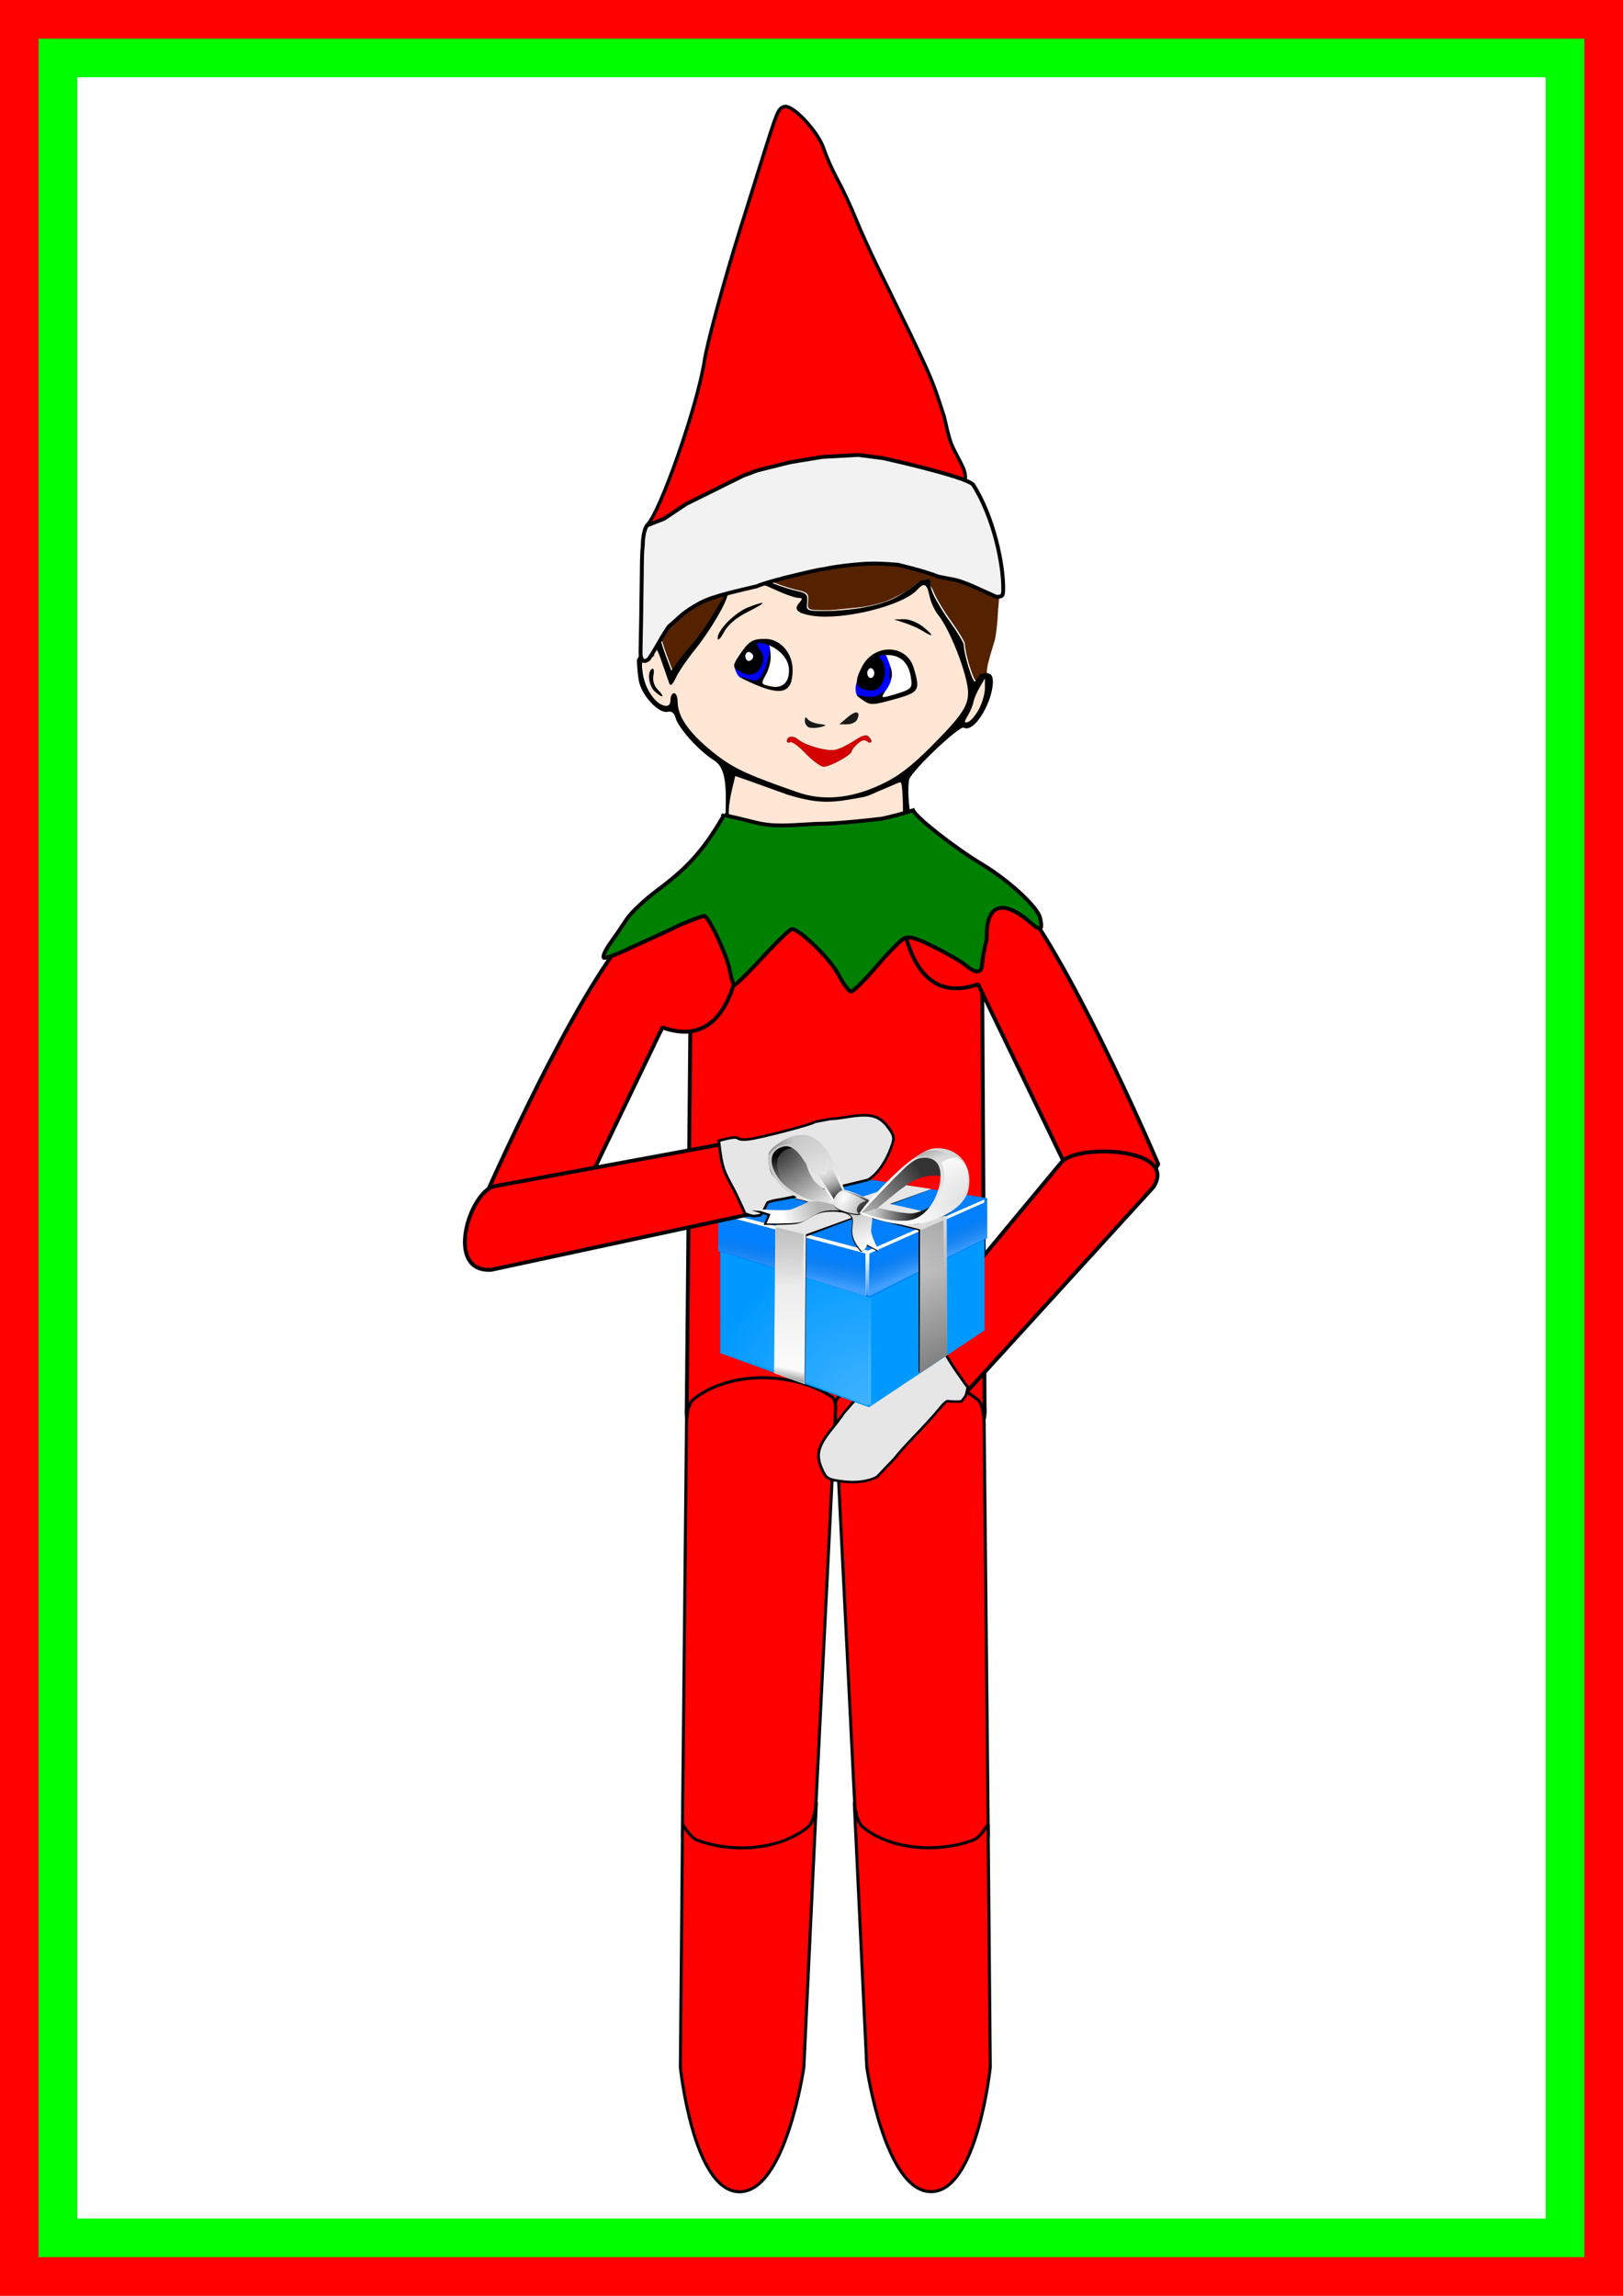
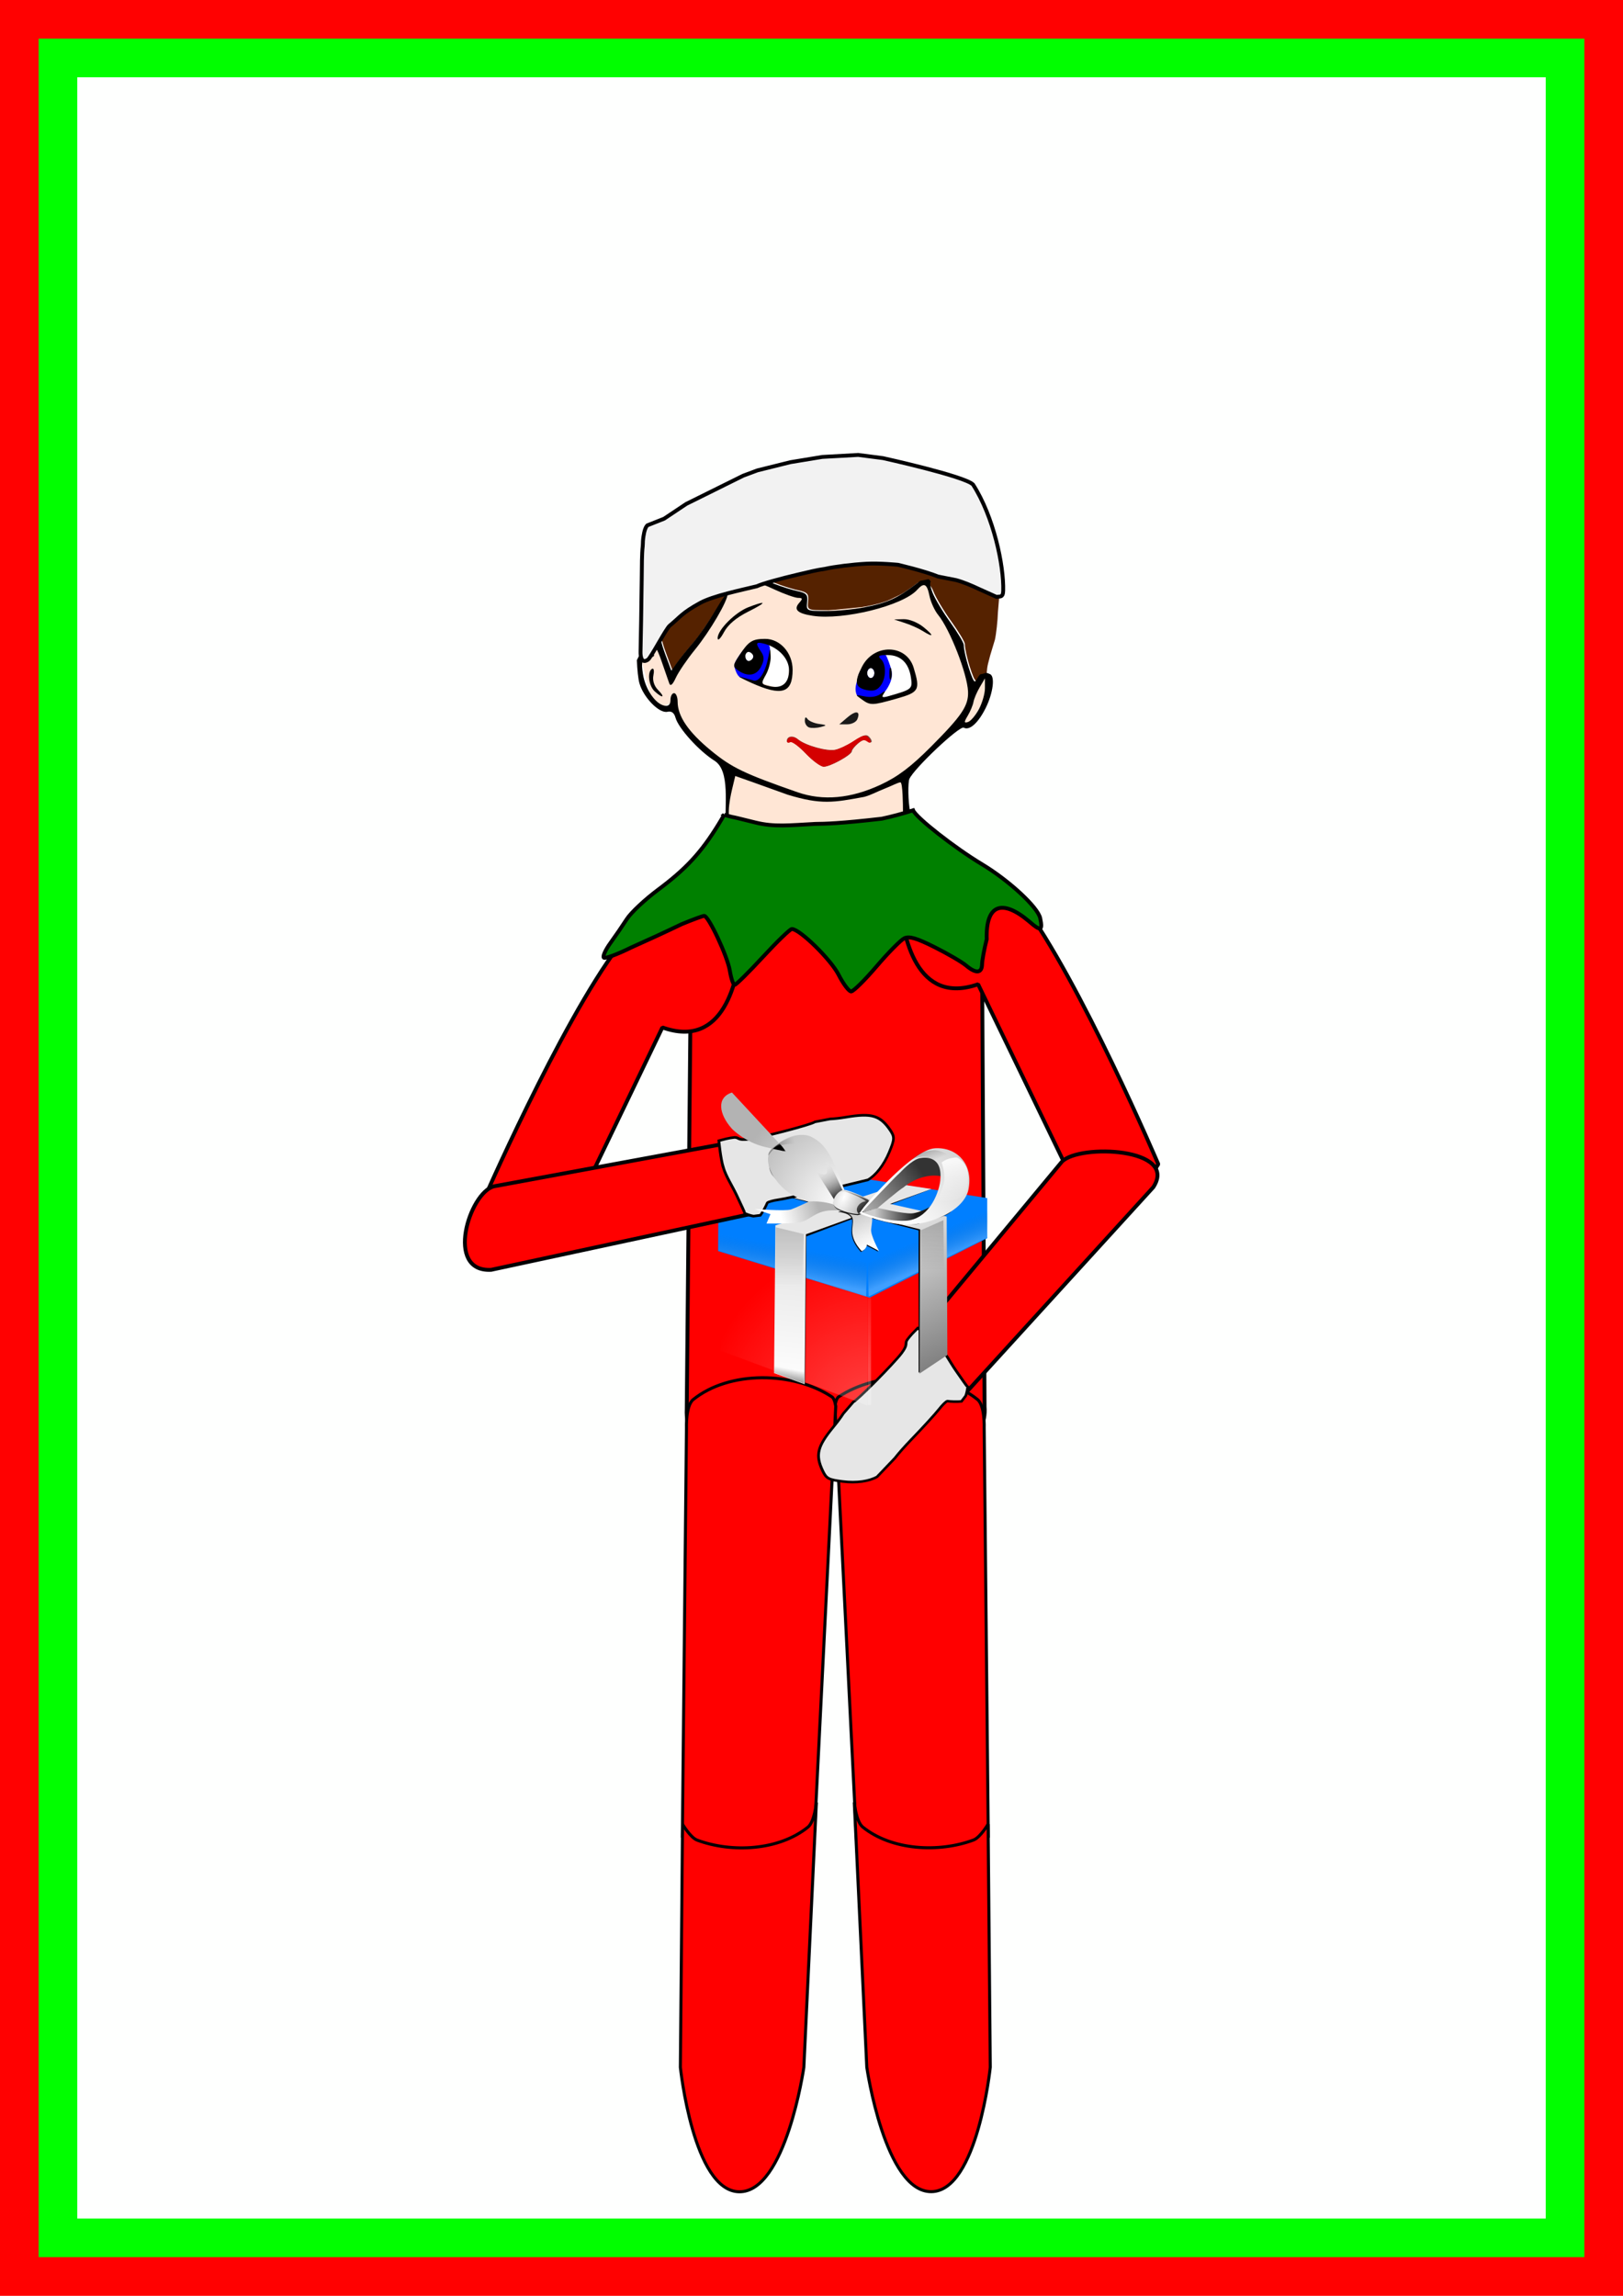
<svg xmlns="http://www.w3.org/2000/svg" xmlns:ns1="http://www.inkscape.org/namespaces/inkscape" xmlns:ns2="http://sodipodi.sourceforge.net/DTD/sodipodi-0.dtd" xmlns:xlink="http://www.w3.org/1999/xlink" width="210mm" height="297mm" viewBox="0 0 210 297" version="1.1" id="svg14474" ns1:version="0.92.2 (5c3e80d, 2017-08-06)" ns2:docname="AlanSpeak-ElfOnTheShelf04.svg" ns1:export-filename="C:\Users\Alan\Downloads\AlanSpeak-ElfOnTheShelf04.png" ns1:export-xdpi="96" ns1:export-ydpi="96">
  <defs id="defs14468">
    <filter ns1:collect="always" style="color-interpolation-filters:sRGB" id="filter1393-5-3-4-0" x="-0.034" width="1.067" y="-0.083" height="1.167">
      <feGaussianBlur ns1:collect="always" stdDeviation="0.26" id="feGaussianBlur1395-0-2-8-3" />
    </filter>
    <filter ns1:collect="always" style="color-interpolation-filters:sRGB" id="filter1259-1-7-1-0-6" x="-0.012" width="1.025" y="-0.012" height="1.023">
      <feGaussianBlur ns1:collect="always" stdDeviation="0.173" id="feGaussianBlur1261-7-6-8-2-5" />
    </filter>
    <radialGradient ns1:collect="always" r="11.035" gradientTransform="matrix(1.164,-1.975,2.046,1.206,-614.23,1863.9)" cx="985.76" cy="238.35" gradientUnits="userSpaceOnUse" id="radialGradient3171">
      <stop offset="0" style="stop-color:#ffffff" id="stop4027" />
      <stop offset="1" style="stop-color:#ffffff;stop-opacity:0" id="stop4029" />
    </radialGradient>
    <filter style="color-interpolation-filters:sRGB" ns1:collect="always" id="filter4049">
      <feGaussianBlur ns1:collect="always" stdDeviation="0.287" id="feGaussianBlur4051" />
    </filter>
    <linearGradient ns1:collect="always" x1="1002.9" y1="233.49" x2="1002.9" gradientUnits="userSpaceOnUse" xlink:href="#linearGradient3892" y2="218.97" id="linearGradient3173" />
    <linearGradient ns1:collect="always" id="linearGradient3892">
      <stop offset="0" style="stop-color:#ffffff" id="stop3894" />
      <stop offset="1" style="stop-color:#ffffff;stop-opacity:0" id="stop3896" />
    </linearGradient>
    <filter style="color-interpolation-filters:sRGB" ns1:collect="always" x="-0.727" y="-0.024" width="2.454" height="1.049" id="filter3888">
      <feGaussianBlur ns1:collect="always" stdDeviation="0.157" id="feGaussianBlur3890" />
    </filter>
    <linearGradient ns1:collect="always" x1="991.58" y1="219.12" gradientTransform="translate(16.514,-35.636)" x2="992.39" gradientUnits="userSpaceOnUse" xlink:href="#linearGradient4224" y2="214.7" id="linearGradient3175" />
    <linearGradient ns1:collect="always" id="linearGradient4224">
      <stop offset="0" style="stop-color:#ffffff" id="stop4226" />
      <stop offset="1" style="stop-color:#4d4d4d;stop-opacity:0" id="stop4228" />
    </linearGradient>
    <filter style="color-interpolation-filters:sRGB" ns1:collect="always" id="filter4286">
      <feGaussianBlur ns1:collect="always" stdDeviation="0.18" id="feGaussianBlur4288" />
    </filter>
    <linearGradient ns1:collect="always" x1="1002.8" y1="215.93" gradientTransform="translate(16.514,-35.636)" x2="1003.1" gradientUnits="userSpaceOnUse" xlink:href="#linearGradient3892" y2="223.38" id="linearGradient3177" />
    <filter style="color-interpolation-filters:sRGB" ns1:collect="always" id="filter3840">
      <feGaussianBlur ns1:collect="always" stdDeviation="0.291" id="feGaussianBlur3842" />
    </filter>
    <filter style="color-interpolation-filters:sRGB" ns1:collect="always" id="filter3936-7">
      <feGaussianBlur ns1:collect="always" stdDeviation="0.191" id="feGaussianBlur3938-3" />
    </filter>
    <linearGradient ns1:collect="always" x1="994.01" y1="235.88" gradientTransform="matrix(0.859,0,0,0.859,-44.838,92.686)" x2="996.02" gradientUnits="userSpaceOnUse" y2="216.38" id="linearGradient3179">
      <stop offset="0" style="stop-color:#ffffff" id="stop3960" />
      <stop offset="1" style="stop-color:#e6e6e6" id="stop3962" />
    </linearGradient>
    <linearGradient ns1:collect="always" x1="991.58" y1="219.12" gradientTransform="translate(30.258,-36.49)" x2="992.39" gradientUnits="userSpaceOnUse" xlink:href="#linearGradient4224" y2="214.7" id="linearGradient3181" />
    <filter style="color-interpolation-filters:sRGB" ns1:collect="always" id="filter3954">
      <feGaussianBlur ns1:collect="always" stdDeviation="0.146" id="feGaussianBlur3956" />
    </filter>
    <linearGradient ns1:collect="always" x1="1007.9" y1="210.21" gradientTransform="matrix(0.859,0,0,0.859,-44.838,92.686)" x2="1020" gradientUnits="userSpaceOnUse" y2="235.48" id="linearGradient3183">
      <stop offset="0" style="stop-color:#e6e6e6" id="stop4306" />
      <stop offset="1" style="stop-color:#666666" id="stop4308" />
    </linearGradient>
    <linearGradient ns1:collect="always" x1="991.1" y1="208.36" gradientTransform="translate(16.514,-35.636)" x2="991.1" gradientUnits="userSpaceOnUse" xlink:href="#linearGradient3969" y2="220.49" id="linearGradient3187" />
    <linearGradient ns1:collect="always" id="linearGradient3969">
      <stop offset="0" style="stop-color:#4d4d4d" id="stop3971" />
      <stop offset="1" style="stop-color:#4d4d4d;stop-opacity:0" id="stop3973" />
    </linearGradient>
    <filter style="color-interpolation-filters:sRGB" ns1:collect="always" id="filter4009">
      <feGaussianBlur ns1:collect="always" stdDeviation="0.151" id="feGaussianBlur4011" />
    </filter>
    <linearGradient ns1:collect="always" x1="990.99" y1="237.27" gradientTransform="matrix(0.859,0,0,0.859,-44.838,92.686)" x2="991.81" gradientUnits="userSpaceOnUse" y2="232.99" id="linearGradient3189">
      <stop offset="0" style="stop-color:#000000" id="stop4017" />
      <stop offset="1" style="stop-color:#000000;stop-opacity:0" id="stop4019" />
    </linearGradient>
    <linearGradient ns1:collect="always" x1="991.1" y1="208.36" gradientTransform="translate(22.384,-0.586)" x2="991.1" gradientUnits="userSpaceOnUse" xlink:href="#linearGradient3969" y2="220.49" id="linearGradient3191" />
    <filter ns1:collect="always" style="color-interpolation-filters:sRGB" id="filter1259-1-7-1-0-0-9" x="-0.012" width="1.025" y="-0.012" height="1.023">
      <feGaussianBlur ns1:collect="always" stdDeviation="0.173" id="feGaussianBlur1261-7-6-8-2-7-9" />
    </filter>
    <radialGradient ns1:collect="always" r="5.473" gradientTransform="matrix(0.85,1.511,-2.327,1.31,333.519,-1472.239)" cx="1006.3" cy="164.89" gradientUnits="userSpaceOnUse" id="radialGradient3185">
      <stop offset="0" style="stop-color:#333333" id="stop4825" />
      <stop offset="1" style="stop-color:#efefef" id="stop4827" />
    </radialGradient>
    <filter style="color-interpolation-filters:sRGB" ns1:collect="always" id="filter4332">
      <feGaussianBlur ns1:collect="always" stdDeviation="0.08" id="feGaussianBlur4334" />
    </filter>
    <linearGradient ns1:collect="always" x1="999.14" y1="206.81" gradientTransform="translate(17.482,-35.69)" x2="1003" gradientUnits="userSpaceOnUse" y2="213.36" id="linearGradient3193">
      <stop offset="0" style="stop-color:#b3b3b3" id="stop4364" />
      <stop offset="1" style="stop-color:#ffffff" id="stop4366" />
    </linearGradient>
    <filter style="color-interpolation-filters:sRGB" ns1:collect="always" x="-0.024" y="-0.1" width="1.048" height="1.201" id="filter4358">
      <feGaussianBlur ns1:collect="always" stdDeviation="0.14" id="feGaussianBlur4360" />
    </filter>
    <linearGradient ns1:collect="always" x1="1006.7" y1="170.13" x2="1006.1" gradientUnits="userSpaceOnUse" y2="164.62" id="linearGradient3195">
      <stop offset="0" style="stop-color:#7f7f7f;stop-opacity:0" id="stop5135" />
      <stop offset="1" style="stop-color:#000000" id="stop5137" />
    </linearGradient>
    <filter style="color-interpolation-filters:sRGB" ns1:collect="always" id="filter5203">
      <feGaussianBlur ns1:collect="always" stdDeviation="0.149" id="feGaussianBlur5205" />
    </filter>
    <radialGradient ns1:collect="always" r="5.838" gradientTransform="matrix(-1.564,-1.911,1.835,-1.501,1978.957,2477.78)" cx="990.44" cy="209.14" gradientUnits="userSpaceOnUse" id="radialGradient3197">
      <stop offset="0" style="stop-color:#ffffff" id="stop4206" />
      <stop offset="1" style="stop-color:#b3b3b3" id="stop4208" />
    </radialGradient>
    <linearGradient ns1:collect="always" x1="1012.3" y1="172.48" x2="1006.7" gradientUnits="userSpaceOnUse" y2="174.09" id="linearGradient3199" gradientTransform="matrix(0.859,0,0,0.859,-59.026,123.301)">
      <stop offset="0" style="stop-color:#b3b3b3" id="stop2957" />
      <stop offset="1" style="stop-color:#ffffff" id="stop2959" />
    </linearGradient>
    <filter style="color-interpolation-filters:sRGB" ns1:collect="always" id="filter4875">
      <feGaussianBlur ns1:collect="always" stdDeviation="0.084" id="feGaussianBlur4877" />
    </filter>
    <linearGradient ns1:collect="always" x1="1015.5" y1="170.63" x2="1013" gradientUnits="userSpaceOnUse" y2="165.69" id="linearGradient3201">
      <stop offset="0" style="stop-color:#333333" id="stop4893" />
      <stop offset="1" style="stop-color:#ffffff;stop-opacity:0" id="stop4895" />
    </linearGradient>
    <filter style="color-interpolation-filters:sRGB" ns1:collect="always" id="filter4943">
      <feGaussianBlur ns1:collect="always" stdDeviation="0.105" id="feGaussianBlur4945" />
    </filter>
    <radialGradient ns1:collect="always" r="2.865" gradientTransform="matrix(3.041,1.408,-2.79,6.028,-1652.418,-2379.116)" cx="999.93" cy="205.93" gradientUnits="userSpaceOnUse" id="radialGradient3203">
      <stop offset="0" style="stop-color:#ffffff" id="stop4803" />
      <stop offset="1" style="stop-color:#000000" id="stop4805" />
    </radialGradient>
    <linearGradient ns1:collect="always" x1="1020.7" y1="173.07" x2="1027" gradientUnits="userSpaceOnUse" y2="173.07" id="linearGradient3205" gradientTransform="matrix(0.859,0,0,0.859,-59.026,123.301)">
      <stop offset="0" style="stop-color:#cccccc" id="stop5399" />
      <stop offset="1" style="stop-color:#191919" id="stop5401" />
    </linearGradient>
    <linearGradient ns1:collect="always" x1="1019.5" y1="174.22" x2="1015.7" gradientUnits="userSpaceOnUse" y2="169.45" id="linearGradient3207">
      <stop offset="0" style="stop-color:#000000" id="stop4951" />
      <stop offset="1" style="stop-color:#000000;stop-opacity:0" id="stop4953" />
    </linearGradient>
    <filter style="color-interpolation-filters:sRGB" ns1:collect="always" id="filter5073">
      <feGaussianBlur ns1:collect="always" stdDeviation="0.053" id="feGaussianBlur5075" />
    </filter>
    <linearGradient ns1:collect="always" x1="1027.7" y1="166.91" x2="1017.1" gradientUnits="userSpaceOnUse" y2="174.3" id="linearGradient3209">
      <stop offset="0" style="stop-color:#333333" id="stop4817" />
      <stop offset="1" style="stop-color:#cccccc" id="stop4819" />
    </linearGradient>
    <linearGradient ns1:collect="always" x1="1036.5" y1="164.83" x2="1025.1" gradientUnits="userSpaceOnUse" y2="174.4" id="linearGradient3211">
      <stop offset="0" style="stop-color:#cccccc" id="stop4809" />
      <stop offset="1" style="stop-color:#ffffff" id="stop4811" />
    </linearGradient>
    <linearGradient ns1:collect="always" x1="1004.5" y1="162.97" x2="1008.6" gradientUnits="userSpaceOnUse" xlink:href="#linearGradient5119" y2="162.04" id="linearGradient3213" />
    <linearGradient ns1:collect="always" id="linearGradient5119">
      <stop offset="0" style="stop-color:#000000" id="stop5121" />
      <stop offset="1" style="stop-color:#000000;stop-opacity:0" id="stop5123" />
    </linearGradient>
    <filter style="color-interpolation-filters:sRGB" ns1:collect="always" id="filter5115">
      <feGaussianBlur ns1:collect="always" stdDeviation="0.07" id="feGaussianBlur5117" />
    </filter>
    <linearGradient ns1:collect="always" x1="1006.5" y1="161.72" gradientTransform="translate(22.425,0.718)" x2="1008.2" gradientUnits="userSpaceOnUse" xlink:href="#linearGradient5119" y2="163.86" id="linearGradient3215" />
    <linearGradient ns1:collect="always" x1="1031.8" y1="164.11" x2="1032.4" gradientUnits="userSpaceOnUse" y2="171.9" id="linearGradient3217">
      <stop offset="0" style="stop-color:#ffffff" id="stop5295" />
      <stop offset="1" style="stop-color:#ffffff;stop-opacity:0" id="stop5297" />
    </linearGradient>
    <filter style="color-interpolation-filters:sRGB" ns1:collect="always" id="filter5389">
      <feGaussianBlur ns1:collect="always" stdDeviation="0.08" id="feGaussianBlur5391" />
    </filter>
  </defs>
  <ns2:namedview id="base" pagecolor="#ffffff" bordercolor="#666666" borderopacity="1.0" ns1:pageopacity="1" ns1:pageshadow="2" ns1:zoom="0.24748737" ns1:cx="90.383572" ns1:cy="511.17894" ns1:document-units="mm" ns1:current-layer="layer1" showgrid="false" ns1:window-width="1366" ns1:window-height="705" ns1:window-x="-8" ns1:window-y="-8" ns1:window-maximized="1" ns1:snap-global="false" />
  <g ns1:label="Layer 1" ns1:groupmode="layer" id="layer1">
    <g id="g25045" transform="translate(-210,-297)">
      <g id="g24952">
        <g id="g4018-7-4-2" transform="rotate(180,210,297)">
          <g id="g4012-8-8-2">
            <rect style="opacity:1;vector-effect:none;fill:#ff0000;fill-opacity:0.996;stroke:none;stroke-width:0.377;stroke-linecap:square;stroke-linejoin:bevel;stroke-miterlimit:4;stroke-dasharray:none;stroke-dashoffset:0;stroke-opacity:0.996" id="rect3977-9-9-4" width="210" height="297" x="0" y="0" />
            <rect style="opacity:1;vector-effect:none;fill:#00ff00;fill-opacity:0.996;stroke:none;stroke-width:0.361;stroke-linecap:square;stroke-linejoin:bevel;stroke-miterlimit:4;stroke-dasharray:none;stroke-dashoffset:0;stroke-opacity:0.996" id="rect3977-0-8-3-9" width="200" height="287" x="5" y="5" />
            <rect style="opacity:1;vector-effect:none;fill:#ffffff;fill-opacity:0.996;stroke:none;stroke-width:0.346;stroke-linecap:square;stroke-linejoin:bevel;stroke-miterlimit:4;stroke-dasharray:none;stroke-dashoffset:0;stroke-opacity:0.996" id="rect3977-0-3-4-8-8" width="190" height="277" x="10" y="10" />
          </g>
        </g>
        <g id="g23080" transform="translate(-569.701,241.931)">
          <g id="g22994">
            <path style="opacity:1;vector-effect:none;fill:#ff0000;fill-opacity:1;stroke:#000003;stroke-width:0.5;stroke-linecap:square;stroke-linejoin:bevel;stroke-miterlimit:4;stroke-dasharray:none;stroke-dashoffset:0;stroke-opacity:0.996" d="m 906.731,171.593 0.365,65.442 c 0.731,8.266 -17.567,13.178 -19.254,2.008 -0.742,11.382 -19.783,7.797 -19.284,-1.682 l 0.62,-65.768 z" id="rect7504-0" ns1:connector-curvature="0" ns2:nodetypes="cccccc" />
            <g id="g7700-8" transform="matrix(-0.786,0,0,0.786,1275.686,-286.177)">
              <path ns2:nodetypes="accccaa" ns1:connector-curvature="0" id="rect7504-1-25" d="m 492.962,664.052 c 0.467,0.31 0.622,1.561 0.622,1.561 l -3.682,73.929 c -2.772,2.933 -19.741,-1.945 -21.568,-2.984 l 0.676,-67.356 c 0,0 -0.147,-3.698 1.108,-4.712 5.924,-4.786 16.5,-4.653 22.844,-0.438 z" style="opacity:1;vector-effect:none;fill:#ff0000;fill-opacity:1;stroke:#000003;stroke-width:0.5;stroke-linecap:square;stroke-linejoin:bevel;stroke-miterlimit:4;stroke-dasharray:none;stroke-dashoffset:0;stroke-opacity:0.996" />
              <path ns2:nodetypes="accaccaa" ns1:connector-curvature="0" id="rect7504-1-2-4" d="m 488.997,734.867 c 1.117,-0.901 1.397,-4.071 1.397,-4.071 l -2.06,43.604 c 0,0 -2.977,20.629 -10.672,20.476 -7.544,-0.15 -9.655,-20.476 -9.655,-20.476 l 0.356,-40.015 c 0,0 1.3,2.208 2.414,2.62 5.735,2.125 13.461,1.7 18.222,-2.139 z" style="opacity:1;vector-effect:none;fill:#ff0000;fill-opacity:1;stroke:#000003;stroke-width:0.5;stroke-linecap:square;stroke-linejoin:bevel;stroke-miterlimit:4;stroke-dasharray:none;stroke-dashoffset:0;stroke-opacity:0.996" />
            </g>
            <g id="g7700" transform="matrix(0.786,0,0,0.786,499.881,-286.163)">
              <path ns2:nodetypes="accccaa" ns1:connector-curvature="0" id="rect7504-1" d="m 492.962,664.052 c 0.467,0.31 0.622,1.561 0.622,1.561 l -3.682,73.929 c -2.772,2.933 -19.741,-1.945 -21.568,-2.984 l 0.676,-67.356 c 0,0 -0.147,-3.698 1.108,-4.712 5.924,-4.786 16.5,-4.653 22.844,-0.438 z" style="opacity:1;vector-effect:none;fill:#ff0000;fill-opacity:1;stroke:#000003;stroke-width:0.5;stroke-linecap:square;stroke-linejoin:bevel;stroke-miterlimit:4;stroke-dasharray:none;stroke-dashoffset:0;stroke-opacity:0.996" />
              <path ns2:nodetypes="accaccaa" ns1:connector-curvature="0" id="rect7504-1-2" d="m 488.997,734.867 c 1.117,-0.901 1.397,-4.071 1.397,-4.071 l -2.06,43.604 c 0,0 -2.977,20.629 -10.672,20.476 -7.544,-0.15 -9.655,-20.476 -9.655,-20.476 l 0.356,-40.015 c 0,0 1.3,2.208 2.414,2.62 5.735,2.125 13.461,1.7 18.222,-2.139 z" style="opacity:1;vector-effect:none;fill:#ff0000;fill-opacity:1;stroke:#000003;stroke-width:0.5;stroke-linecap:square;stroke-linejoin:bevel;stroke-miterlimit:4;stroke-dasharray:none;stroke-dashoffset:0;stroke-opacity:0.996" />
            </g>
            <path style="opacity:1;vector-effect:none;fill:#ff0000;fill-opacity:1;stroke:#000003;stroke-width:0.5;stroke-linecap:square;stroke-linejoin:bevel;stroke-miterlimit:4;stroke-dasharray:none;stroke-dashoffset:0;stroke-opacity:0.996" d="m 900.423,164.885 c -2.473,0.707 -4.5,3.834 -4.311,6.399 0.368,5.003 2.175,13.908 10.145,11.114 l 14.398,29.833 c 0.461,3.759 5.854,-1.471 8.916,-6.559 0,0 -10.041,-23.602 -17.62,-33.799 -0.96,-1.292 -3.456,-3.371 -3.456,-3.371 0,0 -5.237,-4.427 -8.072,-3.617 z" id="rect7504-8-1-4-5" ns1:connector-curvature="0" ns2:nodetypes="aacccaca" ns1:transform-center-x="-13.047774" ns1:transform-center-y="20.721245" />
-             <path style="fill:#ff0000;stroke:#000003;stroke-width:0.444;stroke-miterlimit:4;stroke-dasharray:none;stroke-opacity:0.996" d="m 866.43,121.871 c 0,0 -3.528,1.607 -3.022,1.143 1.686,-1.547 6.583,-15.566 7.446,-21.317 0.335,-2.229 2.586,-10.503 4.627,-17.002 0.661,-2.104 1.829,-5.834 2.596,-8.288 2.204,-7.051 2.294,-7.271 3.065,-7.543 1.055,-0.372 4.417,3.195 5.16,5.474 0.333,1.021 1.129,2.806 1.769,3.966 0.64,1.161 1.67,3.36 2.289,4.888 0.619,1.528 1.874,4.308 2.789,6.178 7.246,14.807 6.982,14.214 8.709,19.552 0.113,0.349 0.558,2.718 1.037,3.793 0.897,2.015 1.976,3.244 1.655,4.561 -0.184,0.754 -1.352,-0.466 -5.551,-1.536 -2.199,-0.561 -5.66,-1.194 -8.41,-1.419 -1.862,-0.153 -5.844,0.295 -8.09,0.737 -2.452,0.482 -3.258,0.742 -4.598,1.244 -3.12,1.169 -4.427,1.878 -6.142,2.653 -2.682,1.213 -3.109,1.441 -4.38,2.253" id="path859-7-2-8-8-9" ns1:connector-curvature="0" ns2:nodetypes="cssscccccsssssssssc" />
            <g id="g1455-4-3-3-0" transform="matrix(0.75,0,0,0.688,822.301,81.498)">
              <g id="g1434-0-7-1-1">
                <g id="g1414-8-0-7-6">
                  <path ns2:nodetypes="ccccccccccccccccsccccccccccscccccccccccccccccccscccc" ns1:connector-curvature="0" id="rect911-8-4-6-4-2" d="m 94.127,66.591 c -3.607,-0.011 -7.837,0.579 -12.535,1.759 -0.056,0.015 -0.113,0.028 -0.169,0.043 -0.312,0.079 -0.625,0.161 -0.941,0.245 -0.024,0.006 -0.049,0.013 -0.073,0.019 -0.729,0.195 -1.468,0.404 -2.218,0.626 l -3.371,1.001 1.419,0.623 0.718,0.315 c 0.246,0.108 0.529,0.221 0.817,0.333 0.065,0.027 0.134,0.053 0.199,0.08 1.039,0.396 2.218,0.779 2.973,0.953 1.396,0.322 1.751,0.626 1.704,1.687 -0.003,0.035 0,0.071 -0.004,0.104 -0.004,0.035 -0.007,0.07 -0.011,0.106 -0.005,0.064 -0.007,0.119 -0.014,0.188 -0.174,1.621 -0.099,1.659 3.211,1.659 1.864,0 4.861,-0.311 6.66,-0.692 4.018,-0.85 5.708,-1.691 9.097,-4.522 l 2.099,-0.416 2.082,-1.413 -3.923,-1.379 c -2.064,-0.872 -4.668,-1.31 -7.718,-1.319 z m 12.417,3.011 c -0.629,0.013 -2.397,0.602 -3.054,0.954 -1.009,0.54 0.146,0.49 0.741,2.231 0.376,1.101 1.751,3.62 3.054,5.596 1.303,1.976 2.369,3.913 2.369,4.303 0,1.659 1.532,7.118 1.929,6.872 0.238,-0.147 1.582,-0.044 1.843,-1.485 0.115,-0.747 -0.068,-0.623 0.59,-3.21 l 0.823,-2.975 c 0.221,-1.019 0.482,-3.628 0.522,-5.171 l 0.307,-4.02 -4.485,-1.485 c -2.326,-1.141 -5.015,-1.951 -6.063,-1.93 z m -35.79,1.78 c -0.145,0.02 -0.245,0.037 -0.245,0.037 h -0.003 c -2.1e-4,0 -0.125,0.23 -0.146,0.268 0.132,-0.115 0.263,-0.217 0.392,-0.305 z m -0.248,0.038 c -0.018,0.006 -7.956,2.762 -10.782,5.299 -2.836,2.546 -3.03,3.532 -1.547,7.884 l 0.999,2.934 1.007,-1.528 c 0.554,-0.84 1.795,-2.516 2.757,-3.723 0.963,-1.207 2.693,-3.943 3.845,-6.08 1.15,-2.133 3.712,-4.776 3.721,-4.786 z" style="opacity:1;vector-effect:none;fill:#552200;fill-opacity:1;stroke:none;stroke-width:0.2;stroke-linecap:square;stroke-linejoin:bevel;stroke-miterlimit:4;stroke-dasharray:none;stroke-dashoffset:0;stroke-opacity:1" />
                  <path ns2:nodetypes="ccccccccccccccccccccccccccccccc" ns1:connector-curvature="0" id="rect974-15-7-2-7" d="m 59.184,93.728 -1.582,0.716 -2.117,-1.957 -1.755,-7.325 2.457,-3.175 2.978,6.592 0.892,-1.435 9.595,-15.454 4.398,-1.089 7.969,2.823 -0.605,2.052 1.639,1.211 11.579,-1.248 8.289,-4.345 3.917,7.886 4.255,10.989 2.2,-1.539 0.528,3.116 -3.055,5.842 -2.108,0.586 -8.844,8.601 -0.411,10.284 -3.294,1.139 -14.705,-0.887 -8.997,-0.226 -3.266,0.001 -0.414,-1.649 0.171,-3.859 0.601,-5.198 -6.913,-6.149 z" style="opacity:1;vector-effect:none;fill:#ffe6d5;fill-opacity:1;stroke:none;stroke-width:0.2;stroke-linecap:square;stroke-linejoin:bevel;stroke-miterlimit:4;stroke-dasharray:none;stroke-dashoffset:0;stroke-opacity:1" />
                  <path style="fill:#000000;stroke-width:0.838" d="m 583.482,702.465 -4.475,0.174 c -0.221,0.079 -0.466,0.156 -0.729,0.232 l -2.176,1.613 c 0.294,-0.072 0.583,-0.144 0.891,-0.217 5.054,-1.202 5.232,-1.186 9.568,0.812 2.431,1.12 5.026,2.035 5.768,2.035 1.081,0 1.139,0.232 0.291,1.17 -1.503,1.662 -0.52,2.63 3.256,3.209 7.461,1.144 22.055,-2.469 25.541,-6.324 1.717,-1.898 2.428,-1.556 3.045,1.463 0.307,1.501 1.253,3.58 2.102,4.619 2.903,3.552 7.153,14.433 7.332,18.771 0.142,3.45 -1.489,5.877 -9.039,13.447 -4.929,4.943 -8.131,7.362 -12.344,9.324 -7.306,3.403 -14.116,4.016 -20.361,1.836 -13.043,-4.552 -16.048,-5.996 -21.109,-10.139 -5.564,-4.554 -8.213,-8.421 -8.213,-11.994 0,-1.148 -0.394,-2.088 -0.875,-2.088 -0.481,0 -0.875,0.75 -0.875,1.666 0,1.115 -0.476,1.578 -1.439,1.404 -2.26,-0.408 -4.77,-4.094 -5.312,-7.805 -0.441,-3.017 -0.281,-3.442 1.451,-3.857 1.445,-0.347 1.649,-0.636 0.787,-1.125 -0.864,-0.49 -0.909,-0.892 -0.172,-1.568 0.737,-0.676 1.369,0.189 2.469,3.381 0.813,2.359 1.673,4.831 1.912,5.494 0.296,0.819 0.816,0.381 1.623,-1.367 0.653,-1.415 2.747,-4.488 4.652,-6.828 3.692,-4.535 8.047,-11.961 8.014,-13.666 -0.014,-0.567 -1.356,1.243 -2.988,4.023 -1.633,2.78 -4.086,6.341 -5.451,7.912 -1.365,1.571 -3.125,3.751 -3.91,4.844 l -1.426,1.988 -1.418,-3.818 c -0.614,-1.654 -1.019,-2.926 -1.193,-3.992 l -2.498,0.09 -0.75,0.803 c -0.426,0.672 -0.788,1.118 -0.979,1.168 l -1.594,3.184 c 0.089,2.365 0.322,4.593 0.627,5.66 1.003,3.507 4.877,7.439 6.859,6.963 0.97,-0.233 1.638,0.253 1.959,1.426 0.708,2.588 5.774,8.184 9.531,10.527 3.933,2.453 2.485,10.852 2.719,17.246 l 0.814,0.104 c 0.78,-0.066 1.071,-0.033 3.121,-0.019 3.98,1.195 14.53,0.669 17.918,0.322 3.792,0.1 7.326,0.167 10.404,0.217 -0.766,-0.087 -1.481,-0.296 -2.09,-0.688 0.315,-0.311 0.34,-0.051 -9.066,-1.496 -4.031,0.941 -10.064,1.13 -14.676,-0.008 -1.683,-0.415 -4.136,1.07 -4.898,0.016 -1.58,-2.184 -0.19,-7.591 0.283,-9.566 l 0.57,-2.381 4.107,1.449 c 2.26,0.797 6.18,2.204 8.713,3.127 8.237,2.511 11.258,1.907 18.729,0.535 1.704,-0.451 3.053,-1.249 4.908,-1.973 1.855,-0.724 3.367,-1.561 3.957,-1.582 0.59,-0.021 0.625,5.884 0.625,6.846 0,1.251 0.805,3.681 -4.127,4.711 -1.437,0.3 -3.519,0.914 -5.494,1.031 2.142,0.032 4.282,0.063 5.684,0.08 l 4.375,0.092 0.023,0.018 0.059,0.039 3.59,-0.115 c -0.36,-0.398 -1.909,-3.536 -2.332,-5.473 -0.571,-2.618 -0.562,-7.216 -0.217,-8.035 1.065,-2.523 12.32,-13.135 13.326,-12.564 1.385,0.785 3.55,-1.161 5.365,-4.822 1.791,-3.614 2.395,-7.866 0.955,-8.307 -1.178,-0.537 -0.741,-0.136 -2.305,0.082 -0.651,0.713 -0.949,1.545 -1.287,1.736 -0.562,0.319 -2.734,-6.783 -2.734,-8.941 0,-0.508 -1.512,-3.028 -3.359,-5.6 -1.847,-2.571 -3.795,-5.848 -4.328,-7.281 -0.529,-1.422 -0.691,-2.125 -0.385,-2.627 l -0.502,-0.555 -2.072,0.406 -0.787,0.605 c -4.805,3.684 -7.202,4.776 -12.898,5.883 -2.551,0.496 -6.801,0.9 -9.443,0.9 -4.693,0 -4.797,-0.049 -4.551,-2.158 0.212,-1.817 -0.165,-2.247 -2.375,-2.715 -1.444,-0.305 -3.988,-1.104 -5.654,-1.775 z m 24.869,62.342 c -0.581,-0.009 -0.917,-0.011 -1.541,-0.021 0.497,0.057 1.015,0.053 1.541,0.021 z m -51.633,-40.395 c -0.043,6.9e-4 -0.091,0.016 -0.143,0.045 -1.237,0.702 -0.845,4.144 0.627,5.494 1.984,1.821 2.688,1.556 0.842,-0.316 -0.966,-0.979 -1.399,-2.342 -1.139,-3.59 0.202,-0.968 0.113,-1.637 -0.188,-1.633 z m 81.314,2.383 v 2.41 c 0,1.325 -0.677,3.648 -1.496,5.162 -0.819,1.514 -2.019,2.912 -2.668,3.105 -0.979,0.292 -0.986,0.029 -0.043,-1.549 0.625,-1.045 1.254,-2.558 1.4,-3.361 0.146,-0.804 0.84,-2.429 1.541,-3.613 z" transform="matrix(0.705,0,0,0.769,-336.691,-469.764)" id="path859-8-8-4-1-2" ns1:connector-curvature="0" ns2:nodetypes="ccccscsccccccccccsssccccscccccccccccccccccccccccccccccccccccsccccccccccccccssccccccsccccccccccccccscccccc" />
                  <g transform="translate(-1148.168,35.304)" id="g1165-0-8-1-9">
                    <g id="g1159-8-97-2-9">
                      <path ns2:nodetypes="cccccaccccc" ns1:connector-curvature="0" id="rect1108-2-88-2-6-6" d="m 1224.624,47.432 2.977,2.877 -0.324,4.158 -1.528,1.188 -6.813,-2.15 c 0,0 -0.275,-0.367 -0.38,-0.569 -0.185,-0.353 -0.439,-1.112 -0.439,-1.112 l -0.09,-0.367 1.824,-2.858 2.051,-1.647 z" style="opacity:1;vector-effect:none;fill:#ffffff;fill-opacity:1;stroke:none;stroke-width:0.053;stroke-linecap:square;stroke-linejoin:bevel;stroke-miterlimit:4;stroke-dasharray:none;stroke-dashoffset:0;stroke-opacity:1" />
                      <path ns2:nodetypes="ccsccsccccssscc" ns1:connector-curvature="0" id="path859-8-4-8-9-4-1-0-9-4" d="m 1220.476,47.628 c -0.733,0.806 -0.985,0.936 -1.517,1.815 -0.686,1.134 -1.029,1.66 -0.843,2.423 0.138,0.566 0.458,1.422 0.875,1.739 3.079,1.557 3.671,0.416 4.456,-1.308 0.392,-0.861 0.782,-2.621 0.762,-3.886 -0.01,-0.528 -0.048,-0.568 -0.215,-0.836 -0.73,-0.697 -2.136,-1.031 -3.518,0.053 z m -0.251,1.152 c 0.099,-0.01 0.779,0.154 0.906,0.233 0.34,0.21 0.188,0.669 0.188,0.819 0,0.15 -0.261,0.884 -0.601,0.884 -0.34,0 -0.881,-0.608 -0.881,-0.968 0,-0.225 0.224,-0.952 0.389,-0.968 z" style="fill:#0000ff;stroke-width:0.617" />
                      <path ns2:nodetypes="cccscccccccccccscccccccsccaaaaaa" ns1:connector-curvature="0" id="path859-8-4-8-9-1-6-7-2" d="m 1222.852,39.647 v 5.3e-4 c -0.021,-0.002 -0.046,-10e-4 -0.077,0.002 -0.295,0.03 -1.052,0.29 -2.276,0.801 -2.313,0.967 -5.367,4.318 -5.324,5.842 0.016,0.568 0.505,0.061 1.086,-1.128 0.697,-1.426 2.103,-2.733 4.138,-3.844 1.943,-1.061 2.763,-1.646 2.454,-1.674 z m 0.503,6.762 c -2.206,0.012 -2.828,0.44 -4.396,3.033 -1.195,1.976 -1.21,2.17 -0.232,2.913 1.657,1.259 3.174,0.97 3.959,-0.753 0.556,-1.221 0.553,-1.863 -0.014,-2.77 -1.048,-1.678 -0.926,-1.955 0.652,-1.476 2.416,0.733 4.167,2.809 4.167,4.941 0,2.439 -1.218,3.547 -3.32,3.019 -1.528,-0.383 -1.552,-0.463 -0.676,-2.157 0.5,-0.967 0.872,-2.537 0.826,-3.487 -0.08,-1.65 -0.096,-1.658 -0.337,-0.185 -0.503,3.067 -1.588,5.043 -2.606,4.748 -0.542,-0.157 -1.541,-0.46 -2.22,-0.673 -0.679,-0.213 0.154,0.294 1.852,1.127 5.245,2.573 7.099,1.931 7.099,-2.456 0,-3.19 -2.161,-5.837 -4.755,-5.822 z m -2.998,2.486 c 0.162,-0.075 0.383,-0.006 0.526,0.101 0.252,0.188 0.499,0.528 0.436,0.836 -0.077,0.371 -0.511,0.796 -0.882,0.719 -0.344,-0.071 -0.491,-0.584 -0.485,-0.935 0,-0.275 0.155,-0.604 0.405,-0.72 z" style="fill:#000000;stroke-width:0.617" />
                    </g>
                  </g>
                  <g transform="translate(-1133.131,38.484)" id="g1221-36-9-0-2">
                    <g id="g1215-9-1-3-9">
                      <path ns2:nodetypes="cccccaccccc" ns1:connector-curvature="0" id="rect1108-2-8-93-0-9-0" d="m 1231.03,45.937 2.977,2.877 -0.324,4.158 -4.826,1.679 -4.667,-0.782 c 0,0 -0.194,-0.645 -0.211,-0.978 -0.041,-0.815 0.275,-2.433 0.275,-2.433 l 0.857,-1.01 0.491,-1.104 2.098,-2.114 z" style="opacity:1;vector-effect:none;fill:#ffffff;fill-opacity:1;stroke:none;stroke-width:0.053;stroke-linecap:square;stroke-linejoin:bevel;stroke-miterlimit:4;stroke-dasharray:none;stroke-dashoffset:0;stroke-opacity:1" />
                      <path ns2:nodetypes="ccaccscccaaaaa" ns1:connector-curvature="0" id="path859-8-4-8-9-4-4-2-8-8-6" d="m 1225.879,47.605 c -0.733,0.806 -0.87,1.357 -1.401,2.236 -0.273,1.498 -0.601,2.037 -0.537,3.076 0.023,0.366 0.196,0.985 0.321,1.053 3.079,1.557 4.662,-0.32 5.448,-2.044 0.392,-0.861 0.612,-1.695 0.373,-2.937 -0.128,-0.667 -0.718,-2.36 -0.885,-2.628 -0.73,-0.697 -1.887,0.027 -3.27,1.111 z m 0.677,1.11 c 0.366,-0.008 0.626,0.527 0.639,0.893 0.015,0.393 -0.219,0.993 -0.612,1.008 -0.378,0.015 -0.654,-0.544 -0.663,-0.922 -0.01,-0.389 0.247,-0.971 0.636,-0.98 z" style="fill:#0000ff;stroke-width:0.617" />
                      <path ns2:nodetypes="cccccsccccccccsccccccccccscsccscsssc" ns1:connector-curvature="0" id="path859-8-4-8-9-2-8-5-23-4-0" d="m 1232.236,39.528 -1.663,0.049 1.852,0.659 c 1.019,0.362 2.4,1.035 3.07,1.494 v 5.29e-4 c 1.946,1.335 2.022,0.931 0.137,-0.727 -0.984,-0.866 -2.45,-1.503 -3.395,-1.475 z m -2.415,5.704 v 5.29e-4 c -1.81,-0.047 -3.724,1.01 -4.761,3.195 -1.372,2.89 -1.214,3.932 0.67,4.405 1.208,0.303 1.858,0.112 2.47,-0.724 1.03,-1.408 1.077,-4.109 0.089,-5.097 -0.576,-0.576 -0.323,-0.741 1.139,-0.741 2.275,0 3.676,1.457 4.058,4.22 0.298,2.153 0.197,2.246 -3.762,3.48 -1.143,0.357 -1.355,0.273 -0.962,-0.38 0.423,-0.702 0.336,-0.702 -0.532,0.003 -0.639,0.518 -1.691,0.692 -2.743,0.453 -1.619,-0.368 -1.645,-0.339 -0.507,0.549 1.522,1.188 1.778,1.182 6.05,-0.134 3.876,-1.194 4.089,-1.616 2.925,-5.805 -0.619,-2.227 -2.325,-3.377 -4.135,-3.424 z m 0.116,3.379 c -0.093,-0.026 -0.161,0.355 -0.17,1.055 -0.013,1.019 0.116,1.51 0.285,1.092 0.169,-0.418 0.179,-1.251 0.023,-1.852 -0.049,-0.188 -0.096,-0.283 -0.138,-0.295 z m -3.377,0.129 c 0.34,0 0.617,0.417 0.617,0.926 0,0.509 -0.277,0.926 -0.617,0.926 -0.34,0 -0.618,-0.417 -0.618,-0.926 0,-0.509 0.278,-0.926 0.618,-0.926 z" style="fill:#000000;stroke-width:0.617" />
                    </g>
                  </g>
                  <path ns2:nodetypes="cccccccc" ns1:connector-curvature="0" id="path859-8-4-8-8-4-5-6-5-4" d="m 82.235,96.492 c -0.12,-0.022 -0.184,0.179 -0.188,0.599 0,0.566 0.338,1.145 0.762,1.288 0.424,0.143 1.327,0.103 2.007,-0.09 1.098,-0.311 1.064,-0.375 -0.308,-0.579 -0.849,-0.126 -1.748,-0.548 -1.997,-0.938 -0.111,-0.174 -0.203,-0.267 -0.275,-0.28 z" style="fill:#1a1a1a;stroke-width:0.617" />
                  <path ns2:nodetypes="cccccc" ns1:connector-curvature="0" id="path859-8-4-8-8-4-4-7-5-9-2" d="m 90.897,95.545 c -0.334,0.025 -0.858,0.334 -1.508,0.94 l -1.392,1.297 h 1.371 c 0.754,0 1.535,-0.429 1.736,-0.953 0.337,-0.879 0.223,-1.316 -0.206,-1.284 z" style="fill:#1a1a1a;stroke-width:0.617" />
                  <path transform="matrix(0.791,0,0,0.791,186.408,-249.433)" ns2:nodetypes="csccssccccscc" ns1:connector-curvature="0" id="path859-8-4-8-8-1-4-6-7-3-3" d="m -118.621,441.56 c -0.528,0.004 -1.3,0.416 -2.534,1.309 -1.337,0.969 -3.189,1.928 -4.114,2.131 -1.873,0.411 -6.555,-1.029 -8.208,-2.525 -1.069,-0.967 -2.384,-0.714 -2.384,0.458 0,0.34 0.305,0.428 0.678,0.198 0.382,-0.236 1.888,0.963 3.444,2.742 1.548,1.769 3.293,3.161 3.964,3.161 1.41,0 6.113,-2.838 6.113,-3.688 0,-0.322 0.603,-1.147 1.339,-1.833 1.01,-0.941 1.541,-1.08 2.161,-0.566 0.993,0.824 1.107,-0.172 0.13,-1.148 -0.159,-0.159 -0.349,-0.242 -0.589,-0.24 z" style="fill:#501616;fill-opacity:0.779;stroke-width:0.617;filter:url(#filter1393-5-3-4-0)" />
                  <path ns2:nodetypes="csccssccccscc" ns1:connector-curvature="0" id="path859-8-4-8-8-1-4-3-3-6-4-6" d="m 92.424,99.919 c -0.411,0.003 -1.013,0.324 -1.973,1.02 -1.041,0.754 -2.483,1.501 -3.204,1.66 -1.459,0.32 -5.105,-0.801 -6.392,-1.966 -0.832,-0.753 -1.857,-0.556 -1.857,0.357 0,0.264 0.237,0.334 0.528,0.154 0.297,-0.184 1.47,0.75 2.682,2.135 1.205,1.378 2.565,2.462 3.087,2.462 1.098,0 4.761,-2.21 4.761,-2.872 0,-0.251 0.469,-0.893 1.043,-1.427 0.787,-0.733 1.2,-0.841 1.683,-0.441 0.774,0.642 0.862,-0.134 0.101,-0.894 -0.124,-0.124 -0.271,-0.188 -0.458,-0.187 z" style="fill:#d40000;stroke-width:0.481" />
                </g>
              </g>
            </g>
            <path style="opacity:1;vector-effect:none;fill:#ff0000;fill-opacity:1;stroke:#000003;stroke-width:0.5;stroke-linecap:square;stroke-linejoin:bevel;stroke-miterlimit:4;stroke-dasharray:none;stroke-dashoffset:0;stroke-opacity:0.996" d="m 871.368,170.515 c 2.468,0.724 4.472,3.866 4.265,6.429 -0.404,5 -2.275,13.892 -10.225,11.041 l -12.913,26.854 c -5.057,3.753 -13.191,5.012 -10.568,-3.748 0,0 10.21,-23.529 17.862,-33.672 0.969,-1.285 3.48,-3.346 3.48,-3.346 0,0 5.269,-4.389 8.098,-3.559 z" id="rect7504-8-1-4-6-5" ns1:connector-curvature="0" ns2:nodetypes="aacccaca" ns1:transform-center-x="13.355476" ns1:transform-center-y="20.15355" />
            <path style="fill:#008000;stroke:#000000;stroke-width:0.5;stroke-miterlimit:4;stroke-dasharray:none;stroke-opacity:1" d="m 873.404,160.46 c -0.207,0.378 -0.451,0.793 -0.736,1.256 -2.245,3.646 -4.209,5.768 -7.839,8.471 -1.68,1.251 -3.49,2.95 -4.022,3.776 -0.532,0.826 -1.489,2.222 -2.128,3.103 -0.639,0.881 -1.021,1.731 -0.849,1.89 0.172,0.158 1.767,-0.433 3.543,-1.313 2.003,-0.891 4.312,-1.95 6.529,-3.017 1.433,-0.591 2.744,-1.074 2.914,-1.074 0.567,0 3.013,5.229 3.317,7.091 0.165,1.009 0.446,1.836 0.624,1.836 0.178,0 1.825,-1.626 3.659,-3.613 1.834,-1.987 3.518,-3.613 3.742,-3.613 1.01,0 5.037,3.936 6.042,5.906 0.609,1.194 1.342,2.17 1.629,2.17 0.287,0 1.761,-1.453 3.277,-3.229 1.516,-1.776 3.132,-3.414 3.592,-3.64 0.638,-0.313 1.573,-0.042 3.939,1.144 1.706,0.855 3.533,1.919 4.058,2.365 1.273,1.078 2.05,1.023 2.074,-0.147 0.011,-0.526 0.282,-1.988 0.603,-3.25 -0.133,-4.538 2.005,-5.243 5.509,-2.284 1.471,1.293 1.755,1.206 1.413,-0.43 -0.298,-1.422 -4.023,-4.873 -7.545,-6.989 -3.527,-2.12 -8.501,-6.017 -8.901,-6.973 -1.329,0.433 -2.858,0.835 -4.044,1.084 -5.405,0.627 -7.41,0.662 -8.593,0.672 -3.398,0.179 -5.325,0.425 -7.766,-0.177 -2.304,-0.569 -2.685,-0.665 -3.012,-0.719 -0.489,-0.132 -0.716,-0.162 -1.032,-0.294 z" id="path859-9-6-4-3-0" ns1:connector-curvature="0" ns2:nodetypes="ccccssccscscscsccccccccscccccc" />
            <g id="g7894-5" ns1:transform-center-x="17.786814" ns1:transform-center-y="18.913088" transform="rotate(42.182,788.524,644.506)">
              <g id="g7886-9">
                <path style="opacity:1;vector-effect:none;fill:#ff0000;fill-opacity:1;stroke:#000003;stroke-width:0.5;stroke-linecap:square;stroke-linejoin:bevel;stroke-miterlimit:4;stroke-dasharray:none;stroke-dashoffset:0;stroke-opacity:0.996" d="m 588.914,232.743 1.299,30.112 9.569,0.393 0.113,-35.996 c -0.956,-5.981 -10.848,2.221 -10.98,5.491 z" id="rect7504-8-1-2" ns1:connector-curvature="0" ns2:nodetypes="ccccc" ns1:transform-center-x="2.0670511" ns1:transform-center-y="17.156991" />
                <g id="g1319-4-5-2-8-1" transform="matrix(-0.403,0.415,0.362,0.389,287.183,250.451)">
                  <g id="g1314-4-4-3-8-1">
                    <path style="fill:#000000;fill-opacity:1;stroke-width:0.617;filter:url(#filter1259-1-7-1-0-6)" d="m -369.732,423.534 c -0.322,0.099 -0.471,0.142 -0.782,0.201 l -2.91,2.87 c -1.601,1.578 -4.044,4.778 -5.43,7.11 -1.385,2.332 -2.557,4.228 -2.603,4.214 0.083,0.698 0.231,1.49 0.465,2.103 l 0.969,1.296 c 0.98,0.036 2.522,-0.129 3.163,-0.287 0.26,0 1.119,0.841 1.909,1.868 0.79,1.027 3.598,4.124 6.241,6.882 1.582,1.651 2.946,3.221 3.772,4.305 l 4.036,4.256 c 1.783,0.981 4.656,1.238 7.707,0.605 3.175,-0.659 3.65,-0.962 4.428,-2.824 1.675,-4.008 1.19,-6.054 -2.515,-10.614 -0.97,-1.194 -1.721,-2.233 -2.241,-3.075 l -2.296,-2.681 c -0.701,-0.13 -9.207,-8.764 -10.927,-11.095 -1.576,-2.136 -1.897,-3.176 -1.281,-3.139 0.007,0 0.016,0.003 0.023,0.004 l -1.574,-1.838 c -0.054,-0.055 -0.1,-0.1 -0.156,-0.158 z" id="path859-70-0-92-2-5-0-20" ns1:connector-curvature="0" ns2:nodetypes="ccccccccscccccccccccccc" />
                    <path style="fill:#e6e6e6;fill-opacity:1;stroke:#000000;stroke-width:0.617;stroke-opacity:1" d="m -375.077,427.417 c -1.507,1.923 -2.371,4.035 -3.757,6.367 -1.385,2.332 -2.557,4.228 -2.603,4.214 0.083,0.698 0.231,1.49 0.465,2.103 l 0.969,1.296 c 0.98,0.036 2.522,-0.129 3.163,-0.287 0.26,0 1.119,0.841 1.909,1.868 0.79,1.027 3.598,4.124 6.241,6.882 1.582,1.651 2.946,3.221 3.772,4.305 l 4.036,4.256 c 1.783,0.981 4.656,1.238 7.707,0.605 3.175,-0.659 3.65,-0.962 4.428,-2.824 1.675,-4.008 1.19,-6.054 -2.515,-10.614 -0.97,-1.194 -1.721,-2.233 -2.241,-3.075 l -2.296,-2.681 c -0.701,-0.13 -9.207,-8.764 -10.927,-11.095 -1.576,-2.136 -0.695,-2.173 -1.281,-3.139 -0.764,-1.068 -1.519,-1.802 -2.41,-2.715 0,0 -3.309,2.811 -4.661,4.537 z" id="path859-70-0-1-0-8-9-0-7" ns1:connector-curvature="0" ns2:nodetypes="acccccsccccccccccca" />
                  </g>
                </g>
              </g>
            </g>
            <path style="fill:#f2f2f2;fill-opacity:1;stroke:#000003;stroke-width:0.5;stroke-miterlimit:4;stroke-dasharray:none;stroke-opacity:0.997" d="m 891.825,127.992 c -1.83,0.095 -4.154,0.388 -5.379,0.666 -1.09,0.154 -2.04,0.397 -3.491,0.736 -2.143,0.501 -4.587,1.167 -5.32,1.514 -2.075,0.504 -5.681,1.254 -7.333,2.159 -2.381,1.305 -2.526,1.769 -3.946,2.937 -0.485,0.399 -2.411,4.131 -2.823,4.411 -1.049,0.71 -0.954,-1.037 -0.952,-1.09 0.043,-1.753 0.112,-6.001 0.153,-9.44 0.02,-1.707 0.01,-3.113 0.129,-4.16 0.03,-0.259 0.011,-0.405 0.028,-0.657 0.028,-0.403 0.101,-0.841 0.159,-1.099 0.169,-0.757 0.419,-0.943 0.419,-0.943 l 2.153,-0.853 2.88,-1.918 7.356,-3.646 1.85,-0.69 4.271,-1.061 4.115,-0.677 4.652,-0.259 3.199,0.412 c 0,0 10.549,2.321 11.653,3.417 2.668,4.151 4,10.462 3.907,13.745 -0.019,0.934 -0.48,0.699 -0.877,0.786 l -2.257,-1.015 c -0.918,-0.437 -2.042,-0.909 -2.964,-1.154 l -2.333,-0.461 c -1.816,-0.74 -5.196,-1.521 -5.196,-1.521 0,0 -2.332,-0.229 -4.052,-0.14 z" id="path859-5-4-8-8-7" ns1:connector-curvature="0" ns2:nodetypes="ccccsssccsssccccccccccccccccc" />
            <g id="g22249" transform="translate(75.306,-60.586)">
              <g id="g22232">
-                 <path d="m 797.594,275.656 v 15.052 l 19.244,7.002 14.949,-9.948 v -14.296 l -15.378,8.11 z" style="fill:#0099ff;fill-rule:evenodd;stroke-width:0.859" ns2:nodetypes="ccccccc" ns1:connector-curvature="0" id="path3105" />
                <path d="m 997.28,194.51 22.12,8.26 V 185.7 l -22.12,-6.72 z" style="opacity:0.525;fill:url(#radialGradient3171);fill-rule:evenodd;filter:url(#filter4049)" ns2:nodetypes="ccccc" ns1:connector-curvature="0" id="path3107" transform="matrix(0.859,0,0,0.859,-59.026,123.301)" />
                <rect x="1002.7" y="222.42" width="0.439" height="15.805" transform="matrix(0.978,0,0,0.978,-163.975,64.426)" style="opacity:0.522;fill:url(#linearGradient3173);filter:url(#filter3888)" id="rect3109" />
                <path d="m 812.8,267.597 19.33,3.05 v 5.189 l -15.206,7.689 -19.613,-6.022 0.034,-5.301 z" style="fill:#007fff;stroke-width:0.859" ns2:nodetypes="ccccccc" ns1:connector-curvature="0" id="path3111" />
                <path d="m 996.92,175.07 0.09,4.36 22.19,6.9 0.1,-5.08 z" style="opacity:0.5;fill:url(#linearGradient3175);fill-rule:evenodd;filter:url(#filter4286)" ns2:nodetypes="ccccc" ns1:connector-curvature="0" id="path3113" transform="matrix(0.859,0,0,0.859,-59.026,123.301)" />
-                 <path d="m 997.08,173.49 22.42,5.94 17.5,-7.69 v 0.46 l -17.3,7.67 -0.1,6.23 h -0.5 v -6.23 l -21.99,-5.85 z" style="fill:url(#linearGradient3177);fill-rule:evenodd;filter:url(#filter3840)" ns2:nodetypes="cccccccccc" ns1:connector-curvature="0" id="path3115" transform="matrix(0.859,0,0,0.859,-59.026,123.301)" />
                <path d="m 1023.9,170.19 -18.3,5.78 -0.2,21.61 4.6,1.87 0.2,-22.15 18.7,-7.08 z" style="fill:#000000;fill-rule:evenodd;filter:url(#filter3936-7)" ns2:nodetypes="ccccccc" ns1:connector-curvature="0" id="path3117" transform="matrix(0.859,0,0,0.859,-59.026,123.301)" />
                <path d="m 820.875,268.86 -16.151,5.318 -0.172,19.107 3.952,1.435 0.172,-19.39 16.237,-5.859 z" style="fill:url(#linearGradient3179);fill-rule:evenodd;stroke-width:0.859" ns2:nodetypes="ccccccc" ns1:connector-curvature="0" id="path3119" />
                <path transform="matrix(-0.859,0.209,0,0.859,1704.041,-91.811)" ns1:connector-curvature="0" ns2:nodetypes="ccccc" d="m 1014.7,176.33 0.4,4.61 17.8,4.54 0.1,-5.09 z" style="opacity:0.5;fill:url(#linearGradient3181);fill-rule:evenodd;filter:url(#filter4286)" id="path3121" />
                <path d="m 1005.3,170.83 21.8,5.57 v 21.42 l 4.2,-2.82 -0.2,-20.54 -21.6,-4.75 z" style="fill:#000000;fill-rule:evenodd;filter:url(#filter3954)" ns2:nodetypes="ccccccc" ns1:connector-curvature="0" id="path3123" transform="matrix(0.859,0,0,0.859,-59.026,123.301)" />
                <path d="m 804.638,270.02 18.815,4.674 -0.086,18.66 3.608,-2.406 -0.086,-17.912 -18.557,-4.15 z" style="fill:url(#linearGradient3183);fill-rule:evenodd;stroke-width:0.859" ns2:nodetypes="ccccccc" ns1:connector-curvature="0" id="path3125" />
                <path d="m 1005.6,175.93 4.2,1.02 -0.3,11.59 -4,-3.55 z" style="opacity:0.591;fill:url(#linearGradient3187);fill-rule:evenodd;filter:url(#filter4009)" ns2:nodetypes="ccccc" ns1:connector-curvature="0" id="path3129" transform="matrix(0.859,0,0,0.859,-59.026,123.301)" />
                <path d="m 804.638,291.06 -0.086,2.174 3.866,1.4 0.086,-2.397 z" style="fill:url(#linearGradient3189);fill-rule:evenodd;stroke-width:0.859" ns2:nodetypes="ccccc" ns1:connector-curvature="0" id="path3131" />
                <path transform="matrix(-0.712,0,0,0.712,1546.652,123.576)" ns1:connector-curvature="0" ns2:nodetypes="ccccc" d="m 1011.5,210.58 4.1,1.82 -0.2,11.19 -4,-3.55 z" style="opacity:0.674;fill:url(#linearGradient3191);fill-rule:evenodd;filter:url(#filter4009)" id="path3133" />
              </g>
            </g>
            <g id="g7909-6" ns1:transform-center-x="-23.911545" ns1:transform-center-y="-5.0950656" transform="rotate(-102.177,683.579,100.692)">
              <g id="g7901-5">
                <path style="opacity:1;vector-effect:none;fill:#ff0000;fill-opacity:1;stroke:#000003;stroke-width:0.5;stroke-linecap:square;stroke-linejoin:bevel;stroke-miterlimit:4;stroke-dasharray:none;stroke-dashoffset:0;stroke-opacity:0.996" d="m 544.404,234.374 -0.942,31.32 -9.569,0.393 0.026,-34.339 c 0.956,-5.981 10.353,-0.645 10.485,2.626 z" id="rect7504-8-1-40-7" ns1:connector-curvature="0" ns2:nodetypes="ccccc" ns1:transform-center-x="-2.0670526" ns1:transform-center-y="17.156991" />
                <g id="g1319-4-5-2-8-7-6" transform="matrix(0.403,0.415,-0.362,0.389,846.396,253.29)">
                  <g id="g1314-4-4-3-8-4-6">
                    <path style="fill:#000000;fill-opacity:1;stroke-width:0.617;filter:url(#filter1259-1-7-1-0-0-9)" d="m -369.732,423.534 c -0.322,0.099 -0.471,0.142 -0.782,0.201 l -2.91,2.87 c -1.601,1.578 -4.044,4.778 -5.43,7.11 -1.385,2.332 -2.557,4.228 -2.603,4.214 0.083,0.698 0.231,1.49 0.465,2.103 l 0.969,1.296 c 0.98,0.036 2.522,-0.129 3.163,-0.287 0.26,0 1.119,0.841 1.909,1.868 0.79,1.027 3.598,4.124 6.241,6.882 1.582,1.651 2.946,3.221 3.772,4.305 l 4.036,4.256 c 1.783,0.981 4.656,1.238 7.707,0.605 3.175,-0.659 3.65,-0.962 4.428,-2.824 1.675,-4.008 1.19,-6.054 -2.515,-10.614 -0.97,-1.194 -1.721,-2.233 -2.241,-3.075 l -2.296,-2.681 c -0.701,-0.13 -9.207,-8.764 -10.927,-11.095 -1.576,-2.136 -1.897,-3.176 -1.281,-3.139 0.007,0 0.016,0.003 0.023,0.004 l -1.574,-1.838 c -0.054,-0.055 -0.1,-0.1 -0.156,-0.158 z" id="path859-70-0-92-2-5-0-2-6" ns1:connector-curvature="0" ns2:nodetypes="ccccccccscccccccccccccc" />
                    <path style="fill:#e6e6e6;fill-opacity:1;stroke:#000000;stroke-width:0.617;stroke-opacity:1" d="m -375.077,427.417 c -1.507,1.923 -2.371,4.035 -3.757,6.367 -1.385,2.332 -2.557,4.228 -2.603,4.214 0.083,0.698 0.231,1.49 0.465,2.103 l 0.969,1.296 c 0.98,0.036 2.522,-0.129 3.163,-0.287 0.26,0 1.119,0.841 1.909,1.868 0.79,1.027 3.598,4.124 6.241,6.882 1.582,1.651 2.946,3.221 3.772,4.305 l 4.036,4.256 c 1.783,0.981 4.656,1.238 7.707,0.605 3.175,-0.659 3.65,-0.962 4.428,-2.824 1.675,-4.008 1.19,-6.054 -2.515,-10.614 -0.97,-1.194 -1.721,-2.233 -2.241,-3.075 l -2.296,-2.681 c -0.701,-0.13 -9.207,-8.764 -10.927,-11.095 -1.576,-2.136 -0.695,-2.173 -1.281,-3.139 -0.764,-1.068 -1.519,-1.802 -2.41,-2.715 0,0 -3.309,2.811 -4.661,4.537 z" id="path859-70-0-1-0-8-9-0-3-3" ns1:connector-curvature="0" ns2:nodetypes="acccccsccccccccccca" />
                  </g>
                </g>
              </g>
            </g>
            <g id="g22216" transform="translate(75.099,-60.172)">
              <g id="g22194">
                <path d="m 808.762,265.046 c 0,0 0.172,1.546 1.203,2.973 0.515,0.67 2.491,1.821 2.491,1.821 l 1.117,1.297 c 0,0 -1.117,0.369 -1.718,0.301 -0.515,-0.077 -3.265,-0.885 -4.296,-1.478 -1.031,-0.593 -2.921,-2.689 -3.007,-3.17 -0.172,-0.481 -0.687,-1.744 -0.172,-2.56 0.43,-0.816 1.289,-1.194 1.546,-1.229 0.258,-0.043 2.663,1.22 2.663,1.22 z" style="fill:url(#radialGradient3185);fill-rule:evenodd;stroke-width:0.859" ns2:nodetypes="csccssssscc" ns1:connector-curvature="0" id="path3127" />
                <g transform="matrix(0.855,0.083,-0.083,0.855,-40.402,39.699)" id="g3135">
                  <path d="m 1015,173.21 c 0,0 1.9,-0.14 2.2,0.99 0.3,1.13 -0.6,2.48 1.8,4.67 0.7,-0.36 0.7,-1.06 0.7,-1.06 l 1.9,0.77 c 0,0 -1.5,-2.19 -1.5,-3.11 0,-0.91 0.2,-2.05 -0.4,-2.4 -0.7,-0.35 -3.8,-0.35 -3.8,-0.35 z" style="opacity:0.953;fill:#000000;fill-rule:evenodd;filter:url(#filter4332)" ns2:nodetypes="cscccsscc" ns1:connector-curvature="0" id="path3137" />
                  <path d="m 1015.1,173.08 c 0,0 1.9,-0.14 2.2,0.99 0.3,1.13 -0.6,2.47 1.8,4.66 0.7,-0.35 0.7,-1.06 0.7,-1.06 l 1.9,0.78 c 0,0 -1.5,-2.19 -1.5,-3.11 0,-0.92 0.2,-2.05 -0.4,-2.4 -0.7,-0.36 -3.8,-0.36 -3.8,-0.36 z" style="fill:url(#linearGradient3193);fill-rule:evenodd" ns2:nodetypes="cscccsscc" ns1:connector-curvature="0" id="path3139" />
                </g>
-                 <path d="m 1010.4,171.77 c 0,0 -1.8,0.92 -2.7,1.2 -0.8,0.28 -5.5,-0.07 -5.5,-0.07 l 2.4,0.78 -0.6,1.41 c 0,0 3.5,0.04 4.8,-0.14 1.9,-0.26 2.5,-1.77 5.1,-1.84 1.6,-0.04 2.4,0.14 2.4,0.14 0,0 -2.1,-1.69 -5.9,-1.48 z" style="fill:#000000;fill-rule:evenodd;filter:url(#filter4358)" ns2:nodetypes="cscccsscc" ns1:connector-curvature="0" id="path3141" transform="matrix(0.859,0,0,0.859,-59.026,123.301)" />
                <path d="m 1008.6,163.52 c 0,0 -1.1,-0.63 -1.5,-0.63 -0.5,0 -2,0.58 -2.1,1.36 -0.2,0.79 -0.4,2.42 0.3,3.36 0.8,0.95 1.9,1.94 1.9,1.94 0,0 -1.7,-3.16 -1,-4.61 0.8,-1.59 2.4,-1.42 2.4,-1.42 z" style="fill:url(#linearGradient3195);fill-rule:evenodd;filter:url(#filter5203)" ns2:nodetypes="cssscsc" ns1:connector-curvature="0" id="path3143" transform="matrix(0.859,0,0,0.859,-59.026,123.301)" />
-                 <path d="m 808.075,262.065 c -1.632,0.112 -3.265,1.254 -3.866,2.225 -0.773,1.306 0.43,3.651 2.148,5.009 2.406,1.856 6.014,1.924 6.014,1.924 0,-0.06 2.406,0.653 1.46,-2.096 -1.375,-3.943 -2.32,-5.868 -4.21,-6.796 -0.43,-0.232 -0.945,-0.301 -1.546,-0.266 z m -2.234,1.538 c 1.632,-0.507 2.663,1.718 3.351,2.62 0.945,1.117 3.179,4.407 3.179,4.407 l 0.43,0.593 c 0,0 -0.258,0 -2.749,-0.593 -2.491,-0.593 -4.21,-2.285 -4.296,-2.431 -1.546,-1.761 -1.976,-3.935 0.086,-4.596 z" style="fill:url(#radialGradient3197);fill-rule:evenodd;stroke-width:0.859" ns2:nodetypes="csssssccsccscc" ns1:connector-curvature="0" id="path3145" />
+                 <path d="m 808.075,262.065 c -1.632,0.112 -3.265,1.254 -3.866,2.225 -0.773,1.306 0.43,3.651 2.148,5.009 2.406,1.856 6.014,1.924 6.014,1.924 0,-0.06 2.406,0.653 1.46,-2.096 -1.375,-3.943 -2.32,-5.868 -4.21,-6.796 -0.43,-0.232 -0.945,-0.301 -1.546,-0.266 z m -2.234,1.538 l 0.43,0.593 c 0,0 -0.258,0 -2.749,-0.593 -2.491,-0.593 -4.21,-2.285 -4.296,-2.431 -1.546,-1.761 -1.976,-3.935 0.086,-4.596 z" style="fill:url(#radialGradient3197);fill-rule:evenodd;stroke-width:0.859" ns2:nodetypes="csssssccsccscc" ns1:connector-curvature="0" id="path3145" />
                <path d="m 809.277,270.673 c 0,0 -1.632,0.79 -2.32,1.031 -0.773,0.241 -4.725,-0.06 -4.725,-0.06 l 2.062,0.67 -0.515,1.211 c 0,0 3.007,0.034 4.124,-0.12 1.546,-0.223 2.062,-1.521 4.296,-1.581 1.375,-0.034 2.062,0.12 2.062,0.12 0,0 -1.804,-1.452 -4.983,-1.271 z" style="fill:url(#linearGradient3199);fill-rule:evenodd;stroke-width:0.859" ns2:nodetypes="cscccsscc" ns1:connector-curvature="0" id="path3147" />
                <path d="m 1019.9,171.39 c 0,0 -3.1,-1.43 -3.8,-1.43 -0.7,0 -1.9,1.37 -1.5,2.21 0.3,0.85 2.8,1.44 3.6,1.44 0.7,-0.18 1.3,-0.4 2,-0.72 0,-0.45 -0.3,-1.5 -0.3,-1.5 z" style="fill:#000000;fill-rule:evenodd;filter:url(#filter4875)" ns2:nodetypes="cssccc" ns1:connector-curvature="0" id="path3149" transform="matrix(0.859,0,0,0.859,-59.026,123.301)" />
                <path d="m 1011.9,167.01 2.8,4.38 1.4,-1.04 c 0,0 -1.4,-3.13 -2.2,-4.52 -0.8,-1.39 -1.3,-2.02 -1.3,-2.02 0,0 1.2,2.92 0.9,3.48 -0.3,0.56 -1.5,-0.28 -1.6,-0.28 z" ns1:connector-curvature="0" style="fill:url(#linearGradient3201);fill-rule:evenodd;filter:url(#filter4943)" id="path3151" transform="matrix(0.859,0,0,0.859,-59.026,123.301)" />
                <path d="m 817.095,270.475 c -0.258,-0.223 -2.663,-1.306 -3.265,-1.306 -0.687,0 -1.632,1.177 -1.375,1.907 0.258,0.73 2.491,1.237 3.093,1.237 0.601,-0.155 1.203,-0.344 1.804,-0.619 0,-0.395 0.086,-0.833 -0.258,-1.22 z" style="fill:url(#radialGradient3203);fill-rule:evenodd;stroke-width:0.859" ns2:nodetypes="cssccc" ns1:connector-curvature="0" id="path3153" />
                <path d="m 816.064,272.288 c 0,0 1.976,0.704 3.179,0.893 1.203,0.189 3.608,0.593 4.21,0.369 0.515,-0.223 3.78,-0.893 4.21,-1.598 0.515,-0.704 -2.32,-0.816 -2.32,-0.816 0,0 -1.632,1.005 -2.749,1.074 -1.117,0.077 -4.381,-0.704 -4.381,-0.704 l -2.062,0.558 z" style="fill:url(#linearGradient3205);fill-rule:evenodd;stroke-width:0.859" ns2:nodetypes="cssscsccc" ns1:connector-curvature="0" id="path3155" />
                <path d="m 1015.6,169.98 c 0,0 0.4,-0.17 0.7,-0.07 0.4,0.13 0.7,0.18 1.6,0.57 1,0.43 1.7,0.76 1.8,0.81 0.5,0.48 0.1,0.98 0.2,1.54 -0.4,0.17 -1.4,0.51 -1.6,0.54 -0.7,-0.65 0.1,-1.76 1.1,-1.84 -0.2,-0.22 -1.2,-0.73 -1.5,-0.85 -0.8,-0.33 -1.7,-0.65 -1.7,-0.65 0,0 -0.9,-0.11 -1.3,0.61 0.1,-0.36 0.7,-0.7 0.7,-0.66 z" style="fill:url(#linearGradient3207);fill-rule:evenodd;filter:url(#filter5073)" ns2:nodetypes="csscccccccc" ns1:connector-curvature="0" id="path3157" transform="matrix(0.859,0,0,0.859,-59.026,123.301)" />
                <g id="g3159" transform="matrix(0.859,0,0,0.859,-59.026,123.301)">
                  <path d="m 1019,173.12 2.1,-0.52 c 0,0 3.5,-2.94 3.9,-3.12 2,-1.64 4.5,-2.25 6.5,-1.51 0,0 -0.2,-2.64 -0.9,-2.98 -0.7,-0.35 -2.6,-0.61 -2.6,-0.61 0,0 -2.6,1.73 -2.9,2.03 -0.3,0.3 -4.7,4.63 -4.7,4.63 l -1.3,1.62 -0.3,0.56 z" style="fill:url(#linearGradient3209);fill-rule:evenodd" ns2:nodetypes="ccccscscccc" ns1:connector-curvature="0" id="path3161" />
                  <path d="m 1029.8,163.55 c -3.4,0.22 -10,8.06 -10.4,8.49 -0.4,0.43 -1,1.37 -1,1.32 0,-0.05 4.3,1.88 7.9,1.66 3.6,-0.22 8.2,-2.41 8.6,-5.54 0.6,-3.6 -1.8,-6.14 -5.1,-5.93 z m -2.3,1.49 c 1.1,-0.2 3.5,-0.22 3.1,3.42 -0.3,2.25 -1.9,5.82 -5.2,6 -3.3,0.17 -6.6,-1.27 -6.6,-1.31 0,0 5.3,-5.61 5.6,-5.79 0.2,-0.17 1.8,-2 3.1,-2.32 z" style="fill:url(#linearGradient3211);fill-rule:evenodd" ns2:nodetypes="cscssccssssc" ns1:connector-curvature="0" id="path3163" />
                </g>
                <path d="m 1004.7,164.66 c -0.1,-0.82 1.5,-2.01 2.9,-2.53 1.3,-0.53 3,-0.36 3,-0.36 0,0 -1.5,0.67 -2.1,1.12 -1.2,-0.12 -2.4,0.41 -2.4,0.41 0,0 -0.7,0.28 -1.4,1.36 z" style="opacity:0.558;fill:url(#linearGradient3213);fill-rule:evenodd;filter:url(#filter5115)" ns2:nodetypes="cscccc" ns1:connector-curvature="0" id="path3165" transform="matrix(0.859,0,0,0.859,-59.026,123.301)" />
                <path ns1:connector-curvature="0" transform="matrix(0.837,0.192,-0.192,0.837,-5.091,-70.42)" ns1:transform-center-y="-0.94061226" ns2:nodetypes="cscccc" d="m 1026.8,165.52 c 0.8,-1.14 1.3,-1.64 2.9,-2.13 1.4,-0.42 3.8,0.67 3.8,0.67 0,0 -1.3,1.37 -1.9,1.83 -0.7,-0.94 -2.5,-1.22 -2.5,-1.22 0,0 -1.1,-0.15 -2.3,0.85 z" style="opacity:0.558;fill:url(#linearGradient3215);fill-rule:evenodd;filter:url(#filter5115)" id="path3167" />
                <path d="m 1030.8,165.7 c 0,0 0.7,1.76 0.3,3.24 -0.4,1.48 -1,2.36 -1,2.36 0,0 2,0.38 3,-0.05 1,-0.44 1.5,-1.27 1.5,-1.27 0,0 0.5,-2.47 -0.1,-3.62 -0.6,-1.15 -1.4,-1.43 -1.4,-1.43 0,0 -1.4,0 -2.3,0.77 z" ns1:connector-curvature="0" style="fill:url(#linearGradient3217);fill-rule:evenodd;filter:url(#filter5389)" id="path3169" transform="matrix(0.859,0,0,0.859,-59.026,123.301)" />
              </g>
            </g>
          </g>
        </g>
      </g>
    </g>
  </g>
</svg>